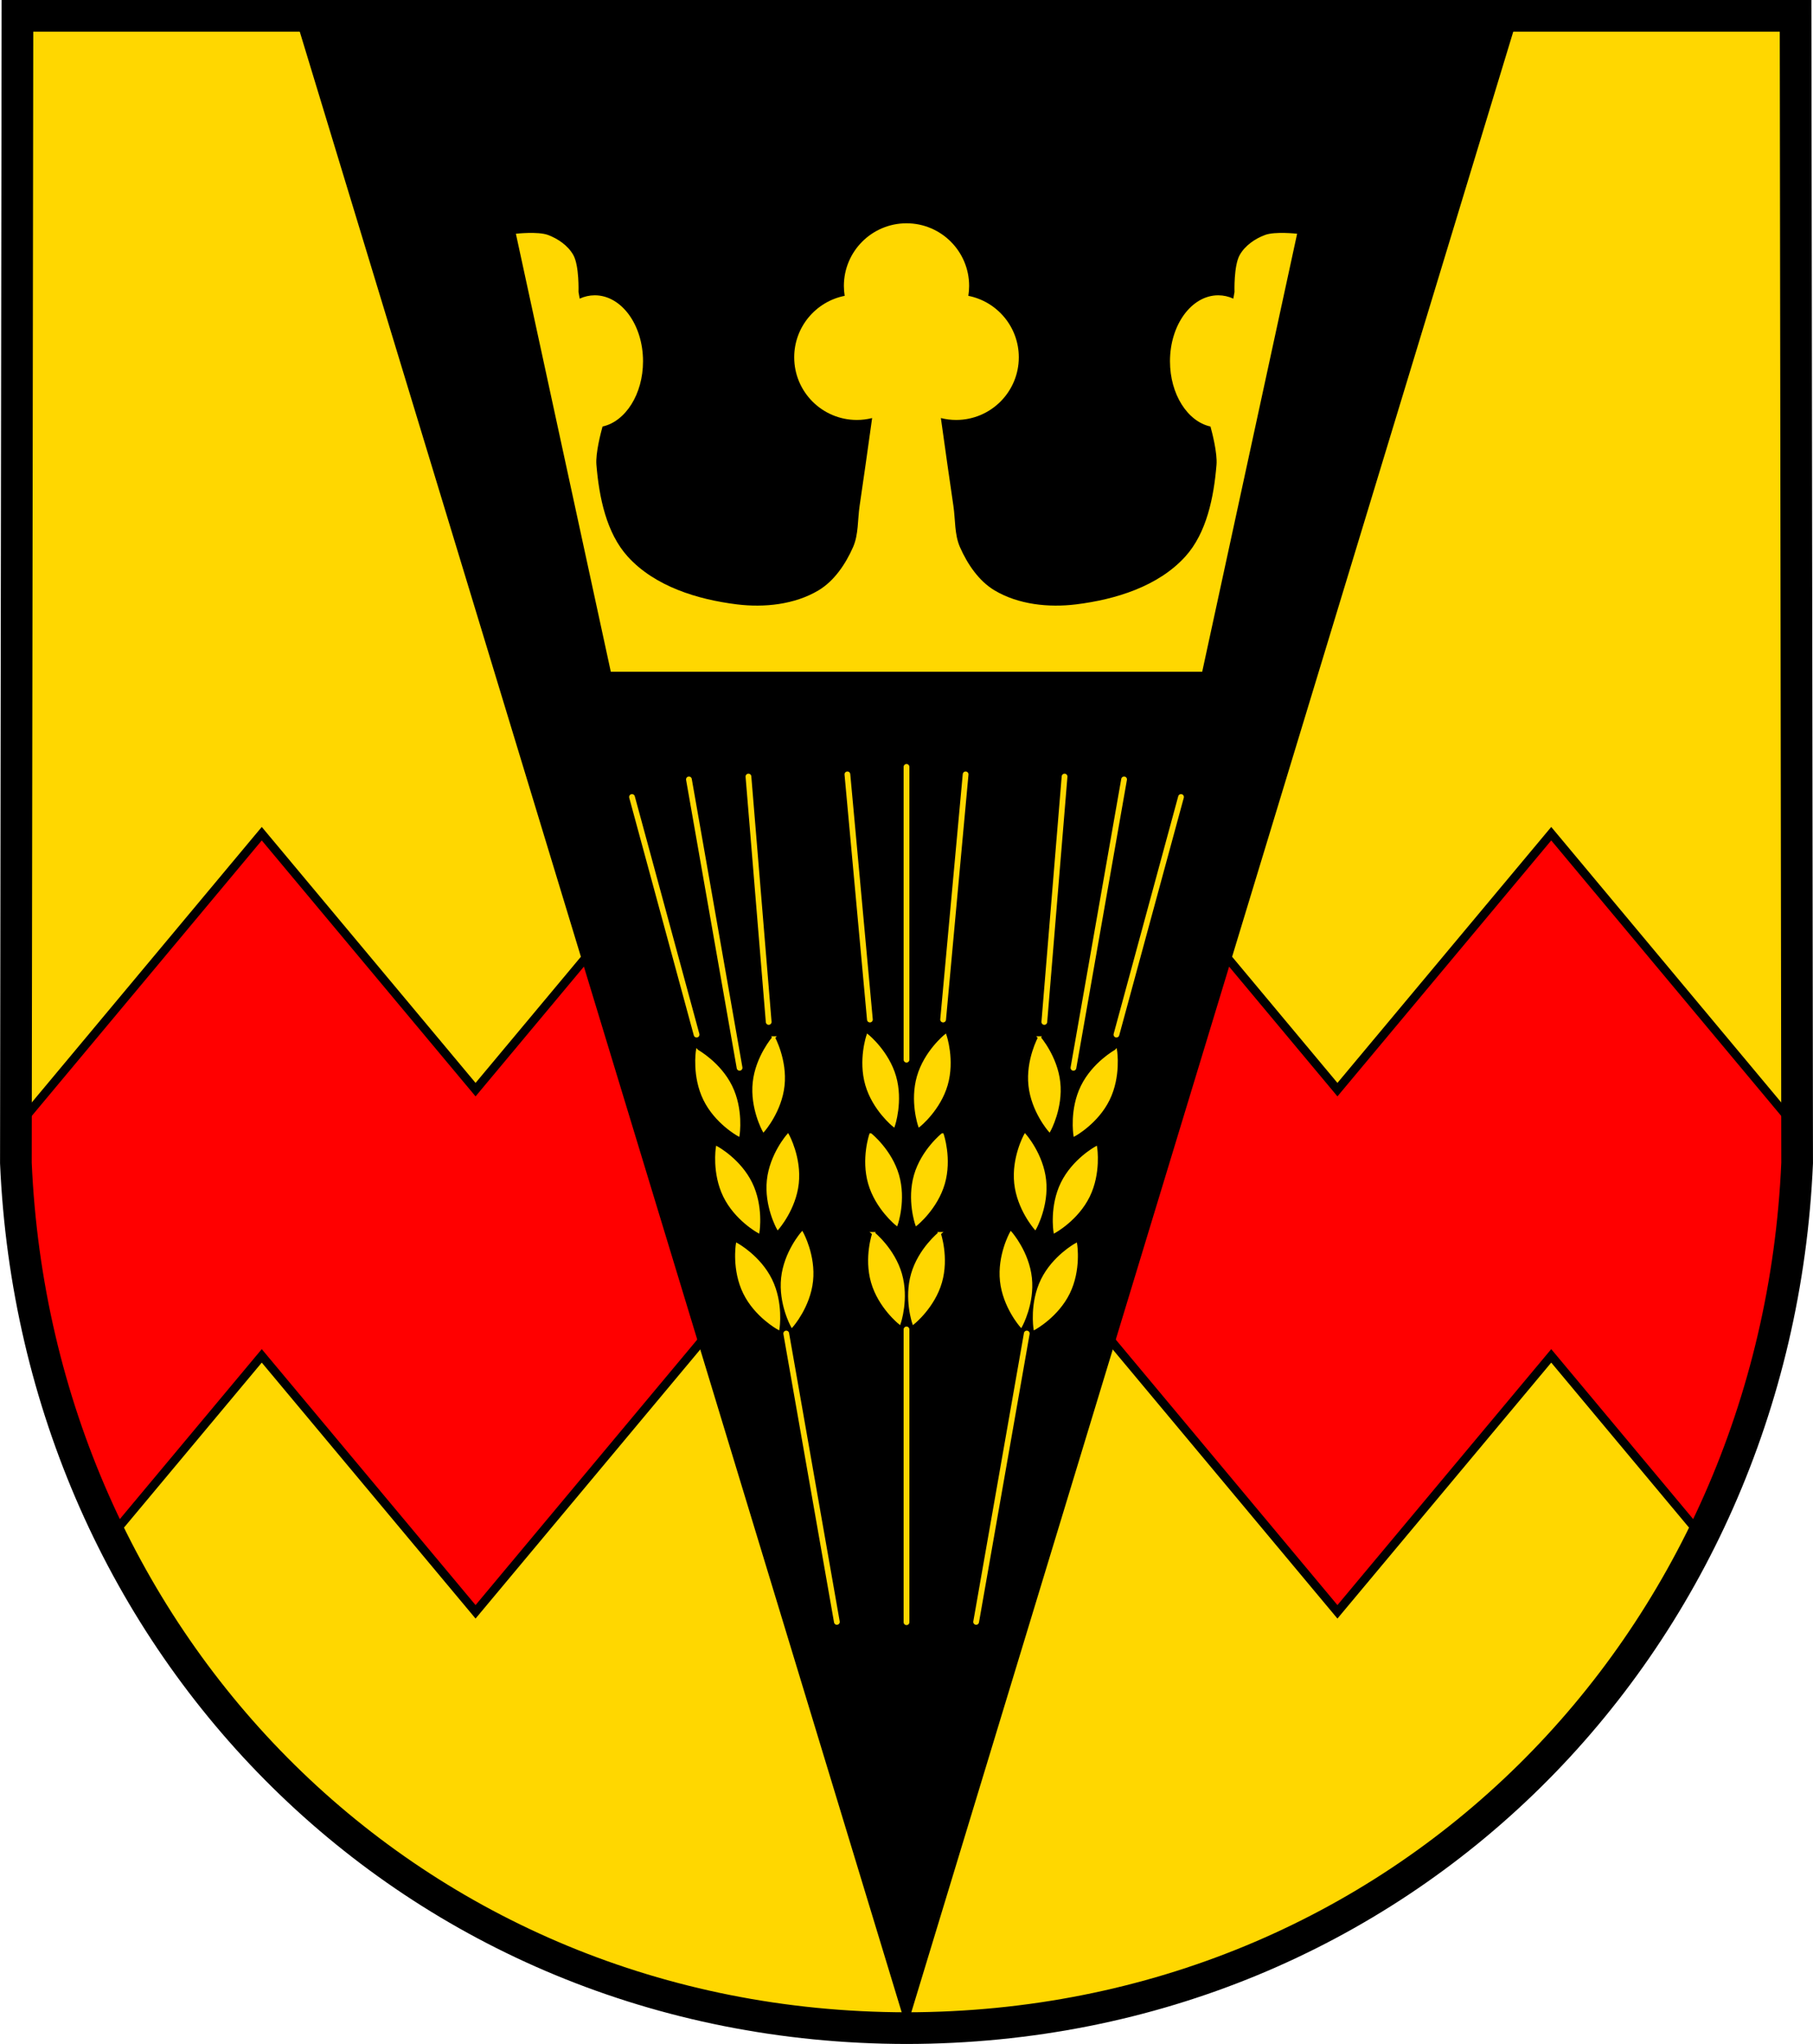
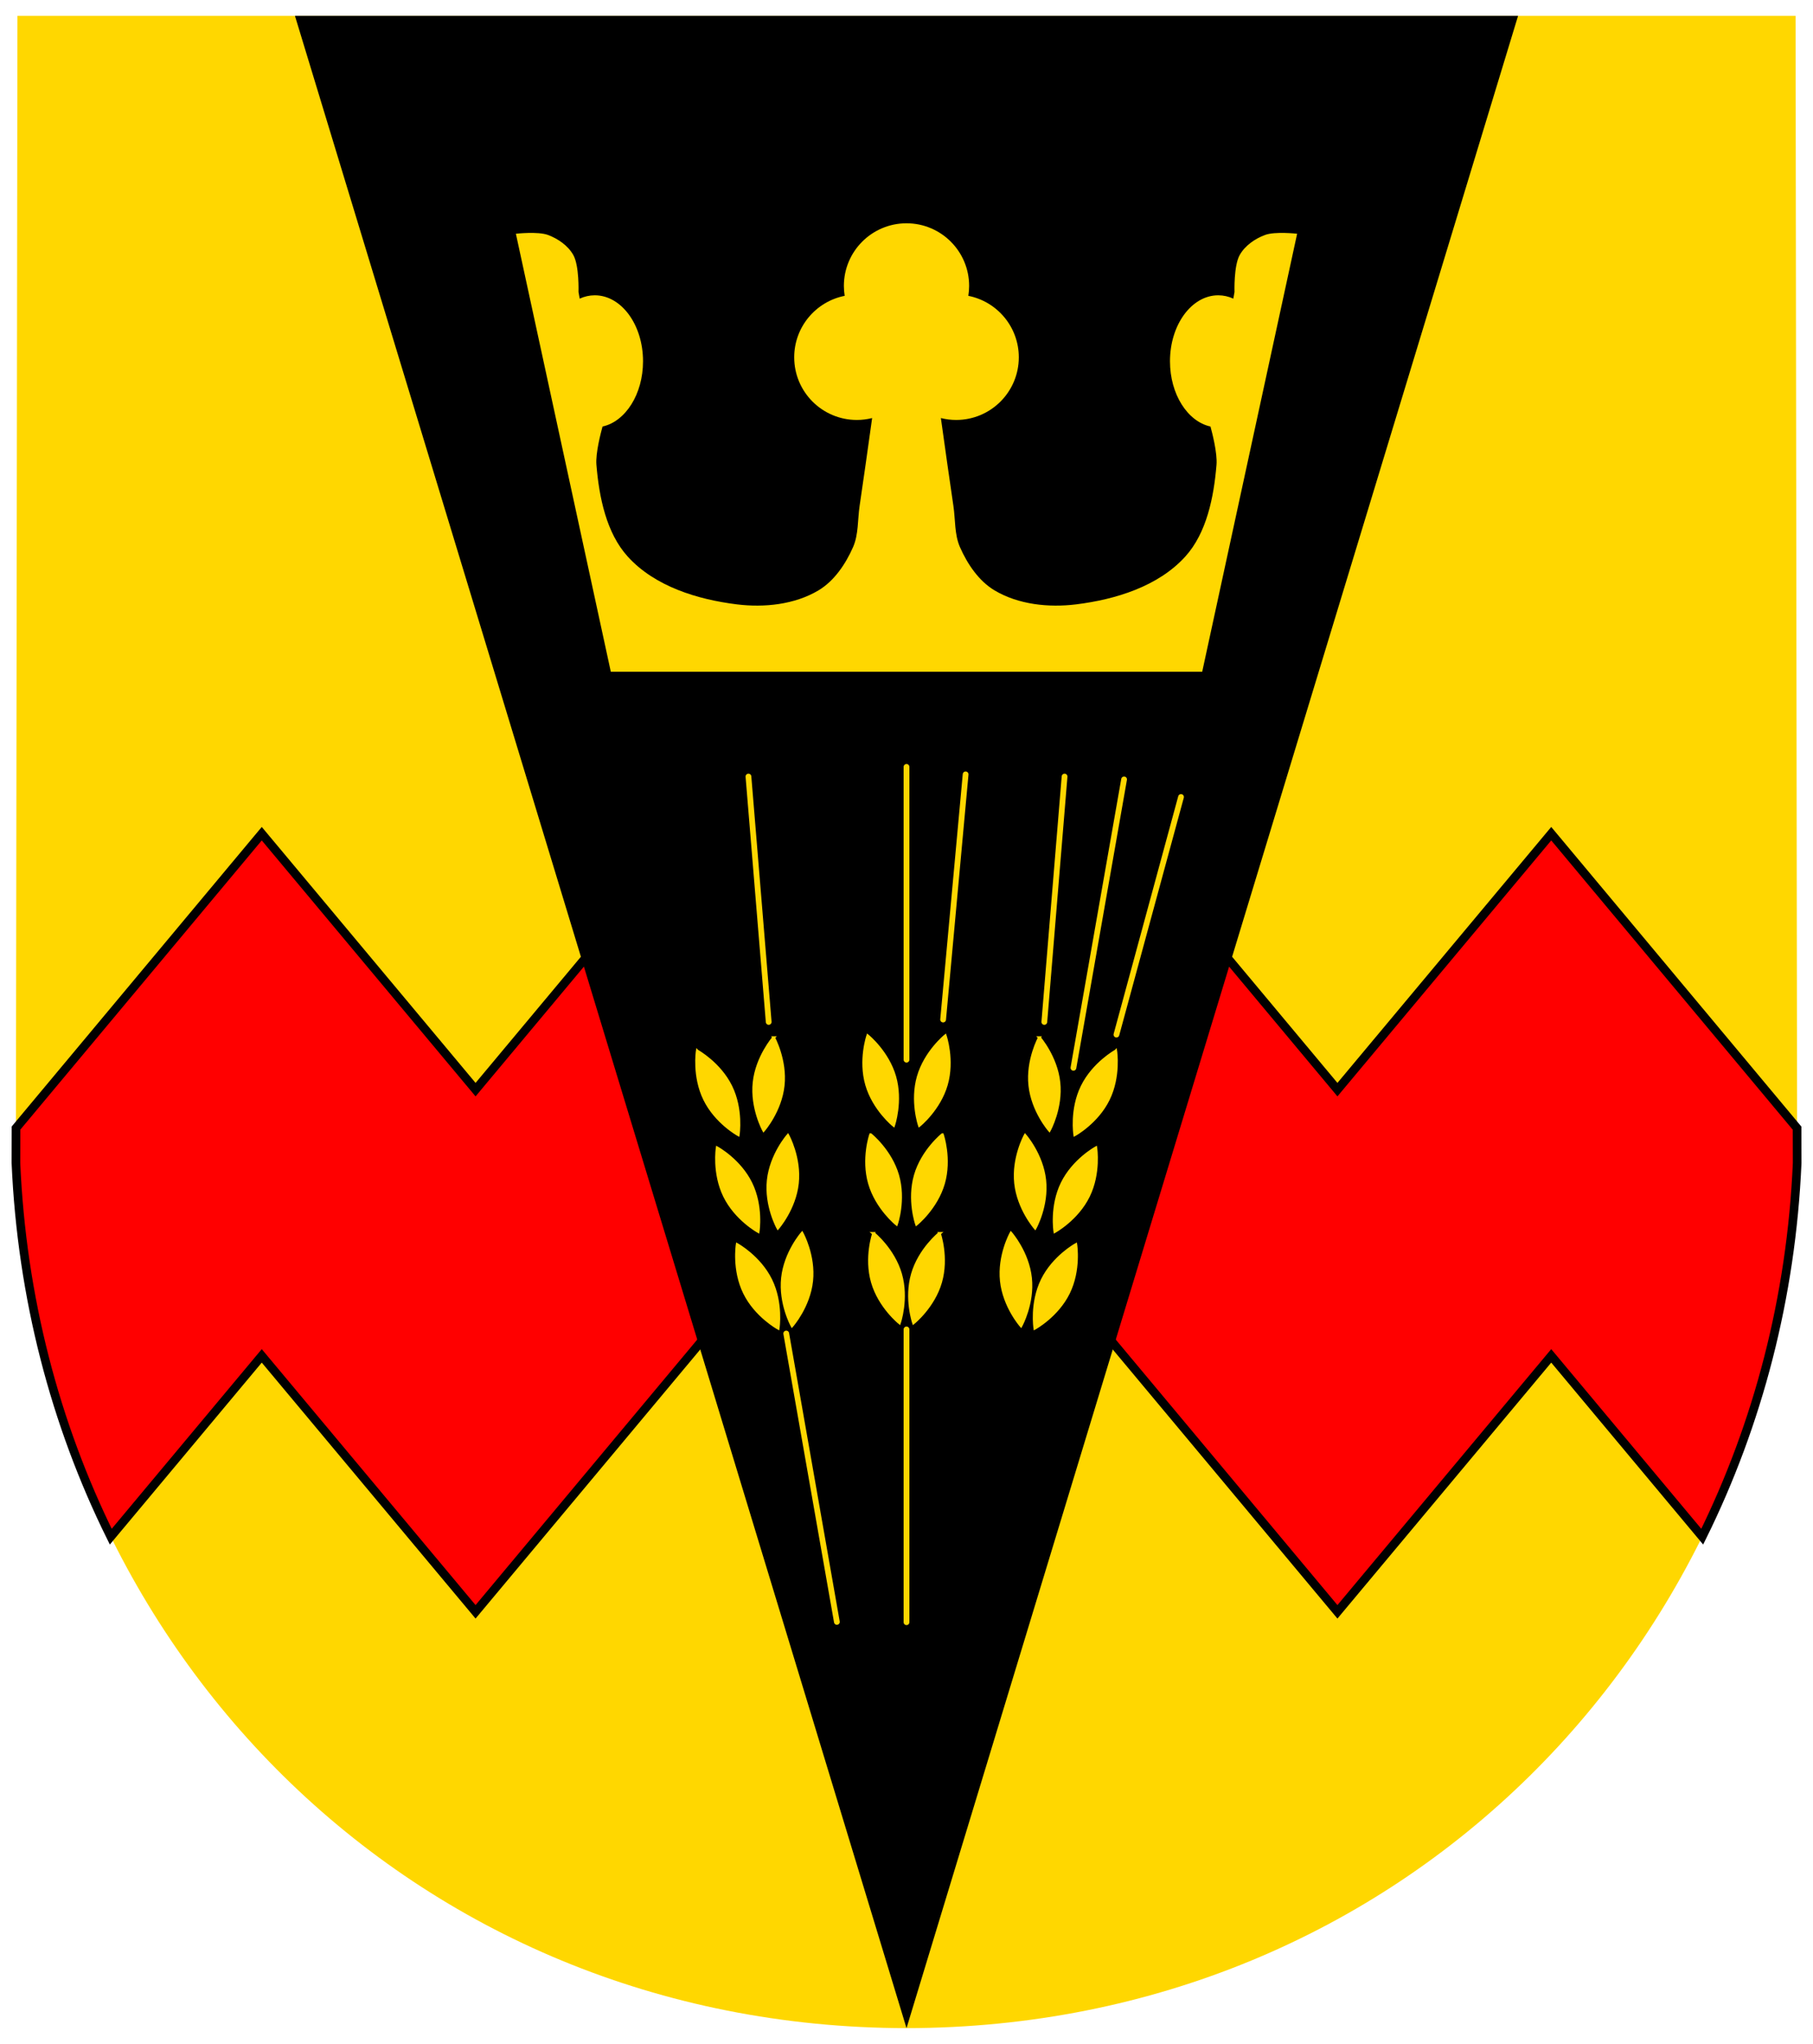
<svg xmlns="http://www.w3.org/2000/svg" xmlns:ns1="http://www.inkscape.org/namespaces/inkscape" xmlns:ns2="http://sodipodi.sourceforge.net/DTD/sodipodi-0.dtd" width="629.625" height="709.719" viewBox="0 0 629.625 709.719" id="svg10584" version="1.1" ns1:version="0.48.4 r9939" ns2:docname="DEU Eckfeld COA.svg">
  <defs id="defs10586">
    <ns1:path-effect effect="spiro" id="path-effect8515" is_visible="true" />
    <ns1:path-effect effect="spiro" id="path-effect8080" is_visible="true" />
    <ns1:path-effect effect="spiro" id="path-effect7979" is_visible="true" />
    <ns1:path-effect effect="spiro" id="path-effect7869" is_visible="true" />
    <ns1:path-effect effect="spiro" id="path-effect7443" is_visible="true" />
    <ns1:path-effect effect="spiro" id="path-effect7417" is_visible="true" />
    <ns1:path-effect effect="spiro" id="path-effect5873" is_visible="true" />
    <ns1:path-effect effect="spiro" id="path-effect5833" is_visible="true" />
    <ns1:path-effect effect="spiro" id="path-effect5828" is_visible="true" />
    <ns1:path-effect effect="spiro" id="path-effect8133" is_visible="true" />
    <ns1:path-effect effect="spiro" id="path-effect8086" is_visible="true" />
    <ns1:path-effect effect="spiro" id="path-effect5249" is_visible="true" />
    <ns1:path-effect effect="spiro" id="path-effect5173" is_visible="true" />
    <ns1:path-effect effect="spiro" id="path-effect4105" is_visible="true" />
    <ns1:path-effect effect="spiro" id="path-effect4079" is_visible="true" />
    <ns1:path-effect effect="spiro" id="path-effect3951" is_visible="true" />
    <ns1:path-effect effect="spiro" id="path-effect11960" is_visible="true" />
    <ns1:path-effect effect="spiro" id="path-effect11885" is_visible="true" />
    <ns1:path-effect effect="spiro" id="path-effect11775" is_visible="true" />
    <ns1:path-effect effect="spiro" id="path-effect11771" is_visible="true" />
    <ns1:path-effect effect="spiro" id="path-effect11767" is_visible="true" />
    <ns1:path-effect effect="spiro" id="path-effect11667" is_visible="true" />
    <ns1:path-effect effect="spiro" id="path-effect11663" is_visible="true" />
    <ns1:path-effect effect="spiro" id="path-effect11530" is_visible="true" />
    <ns1:path-effect effect="spiro" id="path-effect11504" is_visible="true" />
    <ns1:path-effect effect="spiro" id="path-effect11451" is_visible="true" />
    <ns1:path-effect effect="spiro" id="path-effect11663-0" is_visible="true" />
    <ns1:path-effect effect="spiro" id="path-effect11667-2" is_visible="true" />
    <ns1:path-effect effect="spiro" id="path-effect11767-5" is_visible="true" />
    <ns1:path-effect effect="spiro" id="path-effect11771-6" is_visible="true" />
    <ns1:path-effect effect="spiro" id="path-effect11775-1" is_visible="true" />
    <ns1:path-effect effect="spiro" id="path-effect11767-5-2" is_visible="true" />
    <ns1:path-effect effect="spiro" id="path-effect11767-9" is_visible="true" />
    <ns1:path-effect effect="spiro" id="path-effect11885-3" is_visible="true" />
    <ns1:path-effect effect="spiro" id="path-effect11960-8" is_visible="true" />
    <ns1:path-effect effect="spiro" id="path-effect3951-4" is_visible="true" />
    <ns1:path-effect effect="spiro" id="path-effect3951-8" is_visible="true" />
    <ns1:path-effect effect="spiro" id="path-effect3951-4-2" is_visible="true" />
    <ns1:path-effect effect="spiro" id="path-effect3951-7" is_visible="true" />
    <ns1:path-effect effect="spiro" id="path-effect3951-4-1" is_visible="true" />
    <ns1:path-effect effect="spiro" id="path-effect3951-8-1" is_visible="true" />
    <ns1:path-effect effect="spiro" id="path-effect3951-4-2-5" is_visible="true" />
    <ns1:path-effect effect="spiro" id="path-effect4079-1" is_visible="true" />
    <ns1:path-effect effect="spiro" id="path-effect4105-8" is_visible="true" />
    <ns1:path-effect effect="spiro" id="path-effect13606-0" is_visible="true" />
    <ns1:path-effect effect="spiro" id="path-effect13610-4" is_visible="true" />
    <ns1:path-effect effect="spiro" id="path-effect13614-8" is_visible="true" />
    <ns1:path-effect effect="spiro" id="path-effect13618-3" is_visible="true" />
    <ns1:path-effect effect="spiro" id="path-effect13622-9" is_visible="true" />
    <ns1:path-effect effect="spiro" id="path-effect13626-1" is_visible="true" />
    <ns1:path-effect effect="spiro" id="path-effect13630-0" is_visible="true" />
    <ns1:path-effect effect="spiro" id="path-effect13634-6" is_visible="true" />
    <ns1:path-effect effect="spiro" id="path-effect13638-0" is_visible="true" />
    <ns1:path-effect effect="spiro" id="path-effect13642-9" is_visible="true" />
    <ns1:path-effect effect="spiro" id="path-effect13646-4" is_visible="true" />
    <ns1:path-effect effect="spiro" id="path-effect13796-6" is_visible="true" />
    <ns1:path-effect effect="spiro" id="path-effect13800-3" is_visible="true" />
    <ns1:path-effect effect="spiro" id="path-effect13804-9" is_visible="true" />
    <ns1:path-effect effect="spiro" id="path-effect13808-6" is_visible="true" />
    <ns1:path-effect effect="spiro" id="path-effect13812-3" is_visible="true" />
    <ns1:path-effect effect="spiro" id="path-effect13816-6" is_visible="true" />
    <ns1:path-effect effect="spiro" id="path-effect13820-1" is_visible="true" />
    <ns1:path-effect effect="spiro" id="path-effect13824-8" is_visible="true" />
    <ns1:path-effect effect="spiro" id="path-effect13828-9" is_visible="true" />
    <ns1:path-effect effect="spiro" id="path-effect13832-4" is_visible="true" />
    <ns1:path-effect effect="spiro" id="path-effect13836-7" is_visible="true" />
    <ns1:path-effect effect="spiro" id="path-effect13840-4" is_visible="true" />
    <ns1:path-effect effect="spiro" id="path-effect13844-2" is_visible="true" />
    <ns1:path-effect effect="spiro" id="path-effect13848-0" is_visible="true" />
    <ns1:path-effect effect="spiro" id="path-effect13852-4" is_visible="true" />
    <ns1:path-effect effect="spiro" id="path-effect14080-0" is_visible="true" />
    <ns1:path-effect effect="spiro" id="path-effect14084-5" is_visible="true" />
    <ns1:path-effect effect="spiro" id="path-effect14088-0" is_visible="true" />
    <ns1:path-effect effect="spiro" id="path-effect14092-8" is_visible="true" />
    <ns1:path-effect effect="spiro" id="path-effect14096-9" is_visible="true" />
    <ns1:path-effect effect="spiro" id="path-effect14100-5" is_visible="true" />
    <ns1:path-effect effect="spiro" id="path-effect14104-4" is_visible="true" />
    <ns1:path-effect effect="spiro" id="path-effect14108-6" is_visible="true" />
    <ns1:path-effect effect="spiro" id="path-effect14112-2" is_visible="true" />
    <ns1:path-effect effect="spiro" id="path-effect14116-6" is_visible="true" />
    <ns1:path-effect effect="spiro" id="path-effect14120-8" is_visible="true" />
    <ns1:path-effect effect="spiro" id="path-effect14270-9" is_visible="true" />
    <ns1:path-effect effect="spiro" id="path-effect14274-6" is_visible="true" />
    <ns1:path-effect effect="spiro" id="path-effect14278-5" is_visible="true" />
    <ns1:path-effect effect="spiro" id="path-effect14282-9" is_visible="true" />
    <ns1:path-effect effect="spiro" id="path-effect14286-4" is_visible="true" />
    <ns1:path-effect effect="spiro" id="path-effect14290-3" is_visible="true" />
    <ns1:path-effect effect="spiro" id="path-effect14294-4" is_visible="true" />
    <ns1:path-effect effect="spiro" id="path-effect14298-9" is_visible="true" />
    <ns1:path-effect effect="spiro" id="path-effect14302-7" is_visible="true" />
    <ns1:path-effect effect="spiro" id="path-effect14306-6" is_visible="true" />
    <ns1:path-effect effect="spiro" id="path-effect14310-8" is_visible="true" />
    <ns1:path-effect effect="spiro" id="path-effect14314-2" is_visible="true" />
    <ns1:path-effect effect="spiro" id="path-effect14318-8" is_visible="true" />
    <ns1:path-effect effect="spiro" id="path-effect14322-8" is_visible="true" />
    <ns1:path-effect effect="spiro" id="path-effect14326-4" is_visible="true" />
    <ns1:path-effect effect="spiro" id="path-effect14515-8" is_visible="true" />
    <ns1:path-effect effect="spiro" id="path-effect14572-2" is_visible="true" />
    <ns1:path-effect effect="spiro" id="path-effect14576-4" is_visible="true" />
    <ns1:path-effect effect="spiro" id="path-effect14753-8" is_visible="true" />
    <ns1:path-effect effect="spiro" id="path-effect14757-7" is_visible="true" />
    <ns1:path-effect effect="spiro" id="path-effect14761-5" is_visible="true" />
    <ns1:path-effect effect="spiro" id="path-effect14765-0" is_visible="true" />
    <ns1:path-effect effect="spiro" id="path-effect14769-3" is_visible="true" />
    <ns1:path-effect effect="spiro" id="path-effect14773-6" is_visible="true" />
    <ns1:path-effect effect="spiro" id="path-effect14777-0" is_visible="true" />
    <ns1:path-effect effect="spiro" id="path-effect14781-2" is_visible="true" />
    <ns1:path-effect effect="spiro" id="path-effect14785-8" is_visible="true" />
    <ns1:path-effect effect="spiro" id="path-effect14789-7" is_visible="true" />
    <ns1:path-effect effect="spiro" id="path-effect14793-5" is_visible="true" />
    <ns1:path-effect effect="spiro" id="path-effect14797-7" is_visible="true" />
    <ns1:path-effect effect="spiro" id="path-effect14801-3" is_visible="true" />
    <ns1:path-effect effect="spiro" id="path-effect14805-7" is_visible="true" />
    <ns1:path-effect effect="spiro" id="path-effect14809-7" is_visible="true" />
    <ns1:path-effect effect="spiro" id="path-effect14813-8" is_visible="true" />
    <ns1:path-effect effect="spiro" id="path-effect14817-9" is_visible="true" />
    <ns1:path-effect effect="spiro" id="path-effect14821-8" is_visible="true" />
    <ns1:path-effect effect="spiro" id="path-effect14825-1" is_visible="true" />
    <ns1:path-effect effect="spiro" id="path-effect14829-0" is_visible="true" />
    <ns1:path-effect effect="spiro" id="path-effect14833-4" is_visible="true" />
    <ns1:path-effect effect="spiro" id="path-effect14837-8" is_visible="true" />
    <ns1:path-effect effect="spiro" id="path-effect14841-0" is_visible="true" />
    <ns1:path-effect effect="spiro" id="path-effect14845-0" is_visible="true" />
    <ns1:path-effect effect="spiro" id="path-effect14849-0" is_visible="true" />
    <ns1:path-effect effect="spiro" id="path-effect14853-4" is_visible="true" />
    <ns1:path-effect effect="spiro" id="path-effect14857-3" is_visible="true" />
    <ns1:path-effect effect="spiro" id="path-effect14861-3" is_visible="true" />
    <ns1:path-effect effect="spiro" id="path-effect14865-6" is_visible="true" />
    <ns1:path-effect effect="spiro" id="path-effect14869-7" is_visible="true" />
    <ns1:path-effect effect="spiro" id="path-effect5249-6" is_visible="true" />
    <ns1:path-effect effect="spiro" id="path-effect5249-8" is_visible="true" />
    <ns1:path-effect effect="spiro" id="path-effect5249-6-4" is_visible="true" />
    <ns1:path-effect effect="spiro" id="path-effect5249-7" is_visible="true" />
    <ns1:path-effect effect="spiro" id="path-effect5249-6-8" is_visible="true" />
    <ns1:path-effect effect="spiro" id="path-effect5249-8-8" is_visible="true" />
    <ns1:path-effect effect="spiro" id="path-effect5249-6-4-2" is_visible="true" />
    <ns1:path-effect effect="spiro" id="path-effect5249-0" is_visible="true" />
    <ns1:path-effect effect="spiro" id="path-effect5249-6-7" is_visible="true" />
    <ns1:path-effect effect="spiro" id="path-effect5249-8-6" is_visible="true" />
    <ns1:path-effect effect="spiro" id="path-effect5249-6-4-3" is_visible="true" />
    <ns1:path-effect effect="spiro" id="path-effect5249-3" is_visible="true" />
    <ns1:path-effect effect="spiro" id="path-effect5249-6-72" is_visible="true" />
    <ns1:path-effect effect="spiro" id="path-effect5249-8-60" is_visible="true" />
    <ns1:path-effect effect="spiro" id="path-effect5249-6-4-1" is_visible="true" />
    <ns1:path-effect effect="spiro" id="path-effect5249-01" is_visible="true" />
    <ns1:path-effect effect="spiro" id="path-effect5249-6-46" is_visible="true" />
    <ns1:path-effect effect="spiro" id="path-effect5249-8-0" is_visible="true" />
    <ns1:path-effect effect="spiro" id="path-effect5249-6-4-7" is_visible="true" />
    <ns1:path-effect effect="spiro" id="path-effect5249-7-1" is_visible="true" />
    <ns1:path-effect effect="spiro" id="path-effect5249-8-8-7" is_visible="true" />
    <ns1:path-effect effect="spiro" id="path-effect5249-6-4-2-7" is_visible="true" />
    <ns1:path-effect effect="spiro" id="path-effect5249-6-8-7" is_visible="true" />
    <ns1:path-effect effect="spiro" id="path-effect5249-0-7" is_visible="true" />
    <ns1:path-effect effect="spiro" id="path-effect5249-6-7-3" is_visible="true" />
    <ns1:path-effect effect="spiro" id="path-effect5249-8-6-3" is_visible="true" />
    <ns1:path-effect effect="spiro" id="path-effect5249-6-4-3-5" is_visible="true" />
    <ns1:path-effect effect="spiro" id="path-effect5249-3-9" is_visible="true" />
    <ns1:path-effect effect="spiro" id="path-effect5249-6-72-9" is_visible="true" />
    <ns1:path-effect effect="spiro" id="path-effect5249-8-60-8" is_visible="true" />
    <ns1:path-effect effect="spiro" id="path-effect5249-6-4-1-1" is_visible="true" />
    <ns1:path-effect effect="spiro" id="path-effect13606-0-6" is_visible="true" />
    <ns1:path-effect effect="spiro" id="path-effect13610-4-4" is_visible="true" />
    <ns1:path-effect effect="spiro" id="path-effect13614-8-0" is_visible="true" />
    <ns1:path-effect effect="spiro" id="path-effect13618-3-6" is_visible="true" />
    <ns1:path-effect effect="spiro" id="path-effect13622-9-1" is_visible="true" />
    <ns1:path-effect effect="spiro" id="path-effect13626-1-8" is_visible="true" />
    <ns1:path-effect effect="spiro" id="path-effect13630-0-9" is_visible="true" />
    <ns1:path-effect effect="spiro" id="path-effect13634-6-8" is_visible="true" />
    <ns1:path-effect effect="spiro" id="path-effect13638-0-4" is_visible="true" />
    <ns1:path-effect effect="spiro" id="path-effect13642-9-1" is_visible="true" />
    <ns1:path-effect effect="spiro" id="path-effect13646-4-4" is_visible="true" />
    <ns1:path-effect effect="spiro" id="path-effect13796-6-3" is_visible="true" />
    <ns1:path-effect effect="spiro" id="path-effect13800-3-9" is_visible="true" />
    <ns1:path-effect effect="spiro" id="path-effect13804-9-8" is_visible="true" />
    <ns1:path-effect effect="spiro" id="path-effect13808-6-8" is_visible="true" />
    <ns1:path-effect effect="spiro" id="path-effect13812-3-0" is_visible="true" />
    <ns1:path-effect effect="spiro" id="path-effect13816-6-8" is_visible="true" />
    <ns1:path-effect effect="spiro" id="path-effect13820-1-7" is_visible="true" />
    <ns1:path-effect effect="spiro" id="path-effect13824-8-7" is_visible="true" />
    <ns1:path-effect effect="spiro" id="path-effect13828-9-8" is_visible="true" />
    <ns1:path-effect effect="spiro" id="path-effect13832-4-3" is_visible="true" />
    <ns1:path-effect effect="spiro" id="path-effect13836-7-8" is_visible="true" />
    <ns1:path-effect effect="spiro" id="path-effect13840-4-3" is_visible="true" />
    <ns1:path-effect effect="spiro" id="path-effect13844-2-7" is_visible="true" />
    <ns1:path-effect effect="spiro" id="path-effect13848-0-1" is_visible="true" />
    <ns1:path-effect effect="spiro" id="path-effect13852-4-0" is_visible="true" />
    <ns1:path-effect effect="spiro" id="path-effect14080-0-7" is_visible="true" />
    <ns1:path-effect effect="spiro" id="path-effect14084-5-3" is_visible="true" />
    <ns1:path-effect effect="spiro" id="path-effect14088-0-4" is_visible="true" />
    <ns1:path-effect effect="spiro" id="path-effect14092-8-9" is_visible="true" />
    <ns1:path-effect effect="spiro" id="path-effect14096-9-6" is_visible="true" />
    <ns1:path-effect effect="spiro" id="path-effect14100-5-5" is_visible="true" />
    <ns1:path-effect effect="spiro" id="path-effect14104-4-1" is_visible="true" />
    <ns1:path-effect effect="spiro" id="path-effect14108-6-0" is_visible="true" />
    <ns1:path-effect effect="spiro" id="path-effect14112-2-9" is_visible="true" />
    <ns1:path-effect effect="spiro" id="path-effect14116-6-9" is_visible="true" />
    <ns1:path-effect effect="spiro" id="path-effect14120-8-6" is_visible="true" />
    <ns1:path-effect effect="spiro" id="path-effect14270-9-8" is_visible="true" />
    <ns1:path-effect effect="spiro" id="path-effect14274-6-3" is_visible="true" />
    <ns1:path-effect effect="spiro" id="path-effect14278-5-4" is_visible="true" />
    <ns1:path-effect effect="spiro" id="path-effect14282-9-8" is_visible="true" />
    <ns1:path-effect effect="spiro" id="path-effect14286-4-4" is_visible="true" />
    <ns1:path-effect effect="spiro" id="path-effect14290-3-9" is_visible="true" />
    <ns1:path-effect effect="spiro" id="path-effect14294-4-9" is_visible="true" />
    <ns1:path-effect effect="spiro" id="path-effect14298-9-2" is_visible="true" />
    <ns1:path-effect effect="spiro" id="path-effect14302-7-5" is_visible="true" />
    <ns1:path-effect effect="spiro" id="path-effect14306-6-5" is_visible="true" />
    <ns1:path-effect effect="spiro" id="path-effect14310-8-3" is_visible="true" />
    <ns1:path-effect effect="spiro" id="path-effect14314-2-3" is_visible="true" />
    <ns1:path-effect effect="spiro" id="path-effect14318-8-3" is_visible="true" />
    <ns1:path-effect effect="spiro" id="path-effect14322-8-7" is_visible="true" />
    <ns1:path-effect effect="spiro" id="path-effect14326-4-4" is_visible="true" />
    <ns1:path-effect effect="spiro" id="path-effect14515-8-3" is_visible="true" />
    <ns1:path-effect effect="spiro" id="path-effect14572-2-8" is_visible="true" />
    <ns1:path-effect effect="spiro" id="path-effect14576-4-0" is_visible="true" />
    <ns1:path-effect effect="spiro" id="path-effect14753-8-8" is_visible="true" />
    <ns1:path-effect effect="spiro" id="path-effect14757-7-8" is_visible="true" />
    <ns1:path-effect effect="spiro" id="path-effect14761-5-0" is_visible="true" />
    <ns1:path-effect effect="spiro" id="path-effect14765-0-6" is_visible="true" />
    <ns1:path-effect effect="spiro" id="path-effect14769-3-8" is_visible="true" />
    <ns1:path-effect effect="spiro" id="path-effect14773-6-1" is_visible="true" />
    <ns1:path-effect effect="spiro" id="path-effect14777-0-9" is_visible="true" />
    <ns1:path-effect effect="spiro" id="path-effect14781-2-8" is_visible="true" />
    <ns1:path-effect effect="spiro" id="path-effect14785-8-9" is_visible="true" />
    <ns1:path-effect effect="spiro" id="path-effect14789-7-7" is_visible="true" />
    <ns1:path-effect effect="spiro" id="path-effect14793-5-2" is_visible="true" />
    <ns1:path-effect effect="spiro" id="path-effect14797-7-2" is_visible="true" />
    <ns1:path-effect effect="spiro" id="path-effect14801-3-8" is_visible="true" />
    <ns1:path-effect effect="spiro" id="path-effect14805-7-2" is_visible="true" />
    <ns1:path-effect effect="spiro" id="path-effect14809-7-8" is_visible="true" />
    <ns1:path-effect effect="spiro" id="path-effect14813-8-9" is_visible="true" />
    <ns1:path-effect effect="spiro" id="path-effect14817-9-0" is_visible="true" />
    <ns1:path-effect effect="spiro" id="path-effect14821-8-7" is_visible="true" />
    <ns1:path-effect effect="spiro" id="path-effect14825-1-8" is_visible="true" />
    <ns1:path-effect effect="spiro" id="path-effect14829-0-1" is_visible="true" />
    <ns1:path-effect effect="spiro" id="path-effect14833-4-5" is_visible="true" />
    <ns1:path-effect effect="spiro" id="path-effect14837-8-8" is_visible="true" />
    <ns1:path-effect effect="spiro" id="path-effect14841-0-6" is_visible="true" />
    <ns1:path-effect effect="spiro" id="path-effect14845-0-1" is_visible="true" />
    <ns1:path-effect effect="spiro" id="path-effect14849-0-2" is_visible="true" />
    <ns1:path-effect effect="spiro" id="path-effect14853-4-4" is_visible="true" />
    <ns1:path-effect effect="spiro" id="path-effect14857-3-2" is_visible="true" />
    <ns1:path-effect effect="spiro" id="path-effect14861-3-5" is_visible="true" />
    <ns1:path-effect effect="spiro" id="path-effect14865-6-8" is_visible="true" />
    <ns1:path-effect effect="spiro" id="path-effect14869-7-6" is_visible="true" />
    <ns1:path-effect effect="spiro" id="path-effect13606-0-6-2" is_visible="true" />
    <ns1:path-effect effect="spiro" id="path-effect13610-4-4-6" is_visible="true" />
    <ns1:path-effect effect="spiro" id="path-effect13614-8-0-5" is_visible="true" />
    <ns1:path-effect effect="spiro" id="path-effect13618-3-6-3" is_visible="true" />
    <ns1:path-effect effect="spiro" id="path-effect13622-9-1-9" is_visible="true" />
    <ns1:path-effect effect="spiro" id="path-effect13626-1-8-2" is_visible="true" />
    <ns1:path-effect effect="spiro" id="path-effect13630-0-9-4" is_visible="true" />
    <ns1:path-effect effect="spiro" id="path-effect13634-6-8-6" is_visible="true" />
    <ns1:path-effect effect="spiro" id="path-effect13638-0-4-1" is_visible="true" />
    <ns1:path-effect effect="spiro" id="path-effect13642-9-1-8" is_visible="true" />
    <ns1:path-effect effect="spiro" id="path-effect13646-4-4-2" is_visible="true" />
    <ns1:path-effect effect="spiro" id="path-effect13796-6-3-1" is_visible="true" />
    <ns1:path-effect effect="spiro" id="path-effect13800-3-9-1" is_visible="true" />
    <ns1:path-effect effect="spiro" id="path-effect13804-9-8-9" is_visible="true" />
    <ns1:path-effect effect="spiro" id="path-effect13808-6-8-7" is_visible="true" />
    <ns1:path-effect effect="spiro" id="path-effect13812-3-0-6" is_visible="true" />
    <ns1:path-effect effect="spiro" id="path-effect13816-6-8-2" is_visible="true" />
    <ns1:path-effect effect="spiro" id="path-effect13820-1-7-9" is_visible="true" />
    <ns1:path-effect effect="spiro" id="path-effect13824-8-7-5" is_visible="true" />
    <ns1:path-effect effect="spiro" id="path-effect13828-9-8-2" is_visible="true" />
    <ns1:path-effect effect="spiro" id="path-effect13832-4-3-0" is_visible="true" />
    <ns1:path-effect effect="spiro" id="path-effect13836-7-8-0" is_visible="true" />
    <ns1:path-effect effect="spiro" id="path-effect13840-4-3-3" is_visible="true" />
    <ns1:path-effect effect="spiro" id="path-effect13844-2-7-9" is_visible="true" />
    <ns1:path-effect effect="spiro" id="path-effect13848-0-1-1" is_visible="true" />
    <ns1:path-effect effect="spiro" id="path-effect13852-4-0-8" is_visible="true" />
    <ns1:path-effect effect="spiro" id="path-effect14080-0-7-1" is_visible="true" />
    <ns1:path-effect effect="spiro" id="path-effect14084-5-3-9" is_visible="true" />
    <ns1:path-effect effect="spiro" id="path-effect14088-0-4-5" is_visible="true" />
    <ns1:path-effect effect="spiro" id="path-effect14092-8-9-3" is_visible="true" />
    <ns1:path-effect effect="spiro" id="path-effect14096-9-6-2" is_visible="true" />
    <ns1:path-effect effect="spiro" id="path-effect14100-5-5-5" is_visible="true" />
    <ns1:path-effect effect="spiro" id="path-effect14104-4-1-2" is_visible="true" />
    <ns1:path-effect effect="spiro" id="path-effect14108-6-0-5" is_visible="true" />
    <ns1:path-effect effect="spiro" id="path-effect14112-2-9-8" is_visible="true" />
    <ns1:path-effect effect="spiro" id="path-effect14116-6-9-6" is_visible="true" />
    <ns1:path-effect effect="spiro" id="path-effect14120-8-6-7" is_visible="true" />
    <ns1:path-effect effect="spiro" id="path-effect14270-9-8-7" is_visible="true" />
    <ns1:path-effect effect="spiro" id="path-effect14274-6-3-2" is_visible="true" />
    <ns1:path-effect effect="spiro" id="path-effect14278-5-4-2" is_visible="true" />
    <ns1:path-effect effect="spiro" id="path-effect14282-9-8-9" is_visible="true" />
    <ns1:path-effect effect="spiro" id="path-effect14286-4-4-4" is_visible="true" />
    <ns1:path-effect effect="spiro" id="path-effect14290-3-9-1" is_visible="true" />
    <ns1:path-effect effect="spiro" id="path-effect14294-4-9-9" is_visible="true" />
    <ns1:path-effect effect="spiro" id="path-effect14298-9-2-6" is_visible="true" />
    <ns1:path-effect effect="spiro" id="path-effect14302-7-5-9" is_visible="true" />
    <ns1:path-effect effect="spiro" id="path-effect14306-6-5-8" is_visible="true" />
    <ns1:path-effect effect="spiro" id="path-effect14310-8-3-2" is_visible="true" />
    <ns1:path-effect effect="spiro" id="path-effect14314-2-3-5" is_visible="true" />
    <ns1:path-effect effect="spiro" id="path-effect14318-8-3-5" is_visible="true" />
    <ns1:path-effect effect="spiro" id="path-effect14322-8-7-4" is_visible="true" />
    <ns1:path-effect effect="spiro" id="path-effect14326-4-4-9" is_visible="true" />
    <ns1:path-effect effect="spiro" id="path-effect14515-8-3-1" is_visible="true" />
    <ns1:path-effect effect="spiro" id="path-effect14572-2-8-2" is_visible="true" />
    <ns1:path-effect effect="spiro" id="path-effect14576-4-0-5" is_visible="true" />
    <ns1:path-effect effect="spiro" id="path-effect14753-8-8-0" is_visible="true" />
    <ns1:path-effect effect="spiro" id="path-effect14757-7-8-8" is_visible="true" />
    <ns1:path-effect effect="spiro" id="path-effect14761-5-0-3" is_visible="true" />
    <ns1:path-effect effect="spiro" id="path-effect14765-0-6-9" is_visible="true" />
    <ns1:path-effect effect="spiro" id="path-effect14769-3-8-3" is_visible="true" />
    <ns1:path-effect effect="spiro" id="path-effect14773-6-1-9" is_visible="true" />
    <ns1:path-effect effect="spiro" id="path-effect14777-0-9-6" is_visible="true" />
    <ns1:path-effect effect="spiro" id="path-effect14781-2-8-7" is_visible="true" />
    <ns1:path-effect effect="spiro" id="path-effect14785-8-9-9" is_visible="true" />
    <ns1:path-effect effect="spiro" id="path-effect14789-7-7-9" is_visible="true" />
    <ns1:path-effect effect="spiro" id="path-effect14793-5-2-7" is_visible="true" />
    <ns1:path-effect effect="spiro" id="path-effect14797-7-2-6" is_visible="true" />
    <ns1:path-effect effect="spiro" id="path-effect14801-3-8-9" is_visible="true" />
    <ns1:path-effect effect="spiro" id="path-effect14805-7-2-3" is_visible="true" />
    <ns1:path-effect effect="spiro" id="path-effect14809-7-8-5" is_visible="true" />
    <ns1:path-effect effect="spiro" id="path-effect14813-8-9-7" is_visible="true" />
    <ns1:path-effect effect="spiro" id="path-effect14817-9-0-6" is_visible="true" />
    <ns1:path-effect effect="spiro" id="path-effect14821-8-7-6" is_visible="true" />
    <ns1:path-effect effect="spiro" id="path-effect14825-1-8-5" is_visible="true" />
    <ns1:path-effect effect="spiro" id="path-effect14829-0-1-8" is_visible="true" />
    <ns1:path-effect effect="spiro" id="path-effect14833-4-5-2" is_visible="true" />
    <ns1:path-effect effect="spiro" id="path-effect14837-8-8-5" is_visible="true" />
    <ns1:path-effect effect="spiro" id="path-effect14841-0-6-4" is_visible="true" />
    <ns1:path-effect effect="spiro" id="path-effect14845-0-1-4" is_visible="true" />
    <ns1:path-effect effect="spiro" id="path-effect14849-0-2-1" is_visible="true" />
    <ns1:path-effect effect="spiro" id="path-effect14853-4-4-6" is_visible="true" />
    <ns1:path-effect effect="spiro" id="path-effect14857-3-2-1" is_visible="true" />
    <ns1:path-effect effect="spiro" id="path-effect14861-3-5-6" is_visible="true" />
    <ns1:path-effect effect="spiro" id="path-effect14865-6-8-3" is_visible="true" />
    <ns1:path-effect effect="spiro" id="path-effect14869-7-6-3" is_visible="true" />
    <ns1:path-effect effect="spiro" id="path-effect14108-6-3" is_visible="true" />
    <ns1:path-effect effect="spiro" id="path-effect13796-6-1" is_visible="true" />
    <ns1:path-effect effect="spiro" id="path-effect13606-0-68" is_visible="true" />
    <ns1:path-effect effect="spiro" id="path-effect13610-4-3" is_visible="true" />
    <ns1:path-effect effect="spiro" id="path-effect13614-8-1" is_visible="true" />
    <ns1:path-effect effect="spiro" id="path-effect13618-3-4" is_visible="true" />
    <ns1:path-effect effect="spiro" id="path-effect13622-9-8" is_visible="true" />
    <ns1:path-effect effect="spiro" id="path-effect13626-1-4" is_visible="true" />
    <ns1:path-effect effect="spiro" id="path-effect13630-0-92" is_visible="true" />
    <ns1:path-effect effect="spiro" id="path-effect13634-6-0" is_visible="true" />
    <ns1:path-effect effect="spiro" id="path-effect13638-0-7" is_visible="true" />
    <ns1:path-effect effect="spiro" id="path-effect13642-9-0" is_visible="true" />
    <ns1:path-effect effect="spiro" id="path-effect13646-4-6" is_visible="true" />
    <ns1:path-effect effect="spiro" id="path-effect13796-6-0" is_visible="true" />
    <ns1:path-effect effect="spiro" id="path-effect13800-3-7" is_visible="true" />
    <ns1:path-effect effect="spiro" id="path-effect13804-9-0" is_visible="true" />
    <ns1:path-effect effect="spiro" id="path-effect13808-6-5" is_visible="true" />
    <ns1:path-effect effect="spiro" id="path-effect13812-3-6" is_visible="true" />
    <ns1:path-effect effect="spiro" id="path-effect13816-6-7" is_visible="true" />
    <ns1:path-effect effect="spiro" id="path-effect13820-1-3" is_visible="true" />
    <ns1:path-effect effect="spiro" id="path-effect13824-8-8" is_visible="true" />
    <ns1:path-effect effect="spiro" id="path-effect13828-9-4" is_visible="true" />
    <ns1:path-effect effect="spiro" id="path-effect13832-4-9" is_visible="true" />
    <ns1:path-effect effect="spiro" id="path-effect13836-7-2" is_visible="true" />
    <ns1:path-effect effect="spiro" id="path-effect13840-4-6" is_visible="true" />
    <ns1:path-effect effect="spiro" id="path-effect13844-2-5" is_visible="true" />
    <ns1:path-effect effect="spiro" id="path-effect13848-0-7" is_visible="true" />
    <ns1:path-effect effect="spiro" id="path-effect13852-4-7" is_visible="true" />
    <ns1:path-effect effect="spiro" id="path-effect14080-0-4" is_visible="true" />
    <ns1:path-effect effect="spiro" id="path-effect14084-5-5" is_visible="true" />
    <ns1:path-effect effect="spiro" id="path-effect14088-0-7" is_visible="true" />
    <ns1:path-effect effect="spiro" id="path-effect14092-8-98" is_visible="true" />
    <ns1:path-effect effect="spiro" id="path-effect14096-9-3" is_visible="true" />
    <ns1:path-effect effect="spiro" id="path-effect14100-5-0" is_visible="true" />
    <ns1:path-effect effect="spiro" id="path-effect14104-4-2" is_visible="true" />
    <ns1:path-effect effect="spiro" id="path-effect14108-6-2" is_visible="true" />
    <ns1:path-effect effect="spiro" id="path-effect14112-2-3" is_visible="true" />
    <ns1:path-effect effect="spiro" id="path-effect14116-6-6" is_visible="true" />
    <ns1:path-effect effect="spiro" id="path-effect14120-8-7" is_visible="true" />
    <ns1:path-effect effect="spiro" id="path-effect14270-9-1" is_visible="true" />
    <ns1:path-effect effect="spiro" id="path-effect14274-6-5" is_visible="true" />
    <ns1:path-effect effect="spiro" id="path-effect14278-5-5" is_visible="true" />
    <ns1:path-effect effect="spiro" id="path-effect14282-9-4" is_visible="true" />
    <ns1:path-effect effect="spiro" id="path-effect14286-4-0" is_visible="true" />
    <ns1:path-effect effect="spiro" id="path-effect14290-3-2" is_visible="true" />
    <ns1:path-effect effect="spiro" id="path-effect14294-4-6" is_visible="true" />
    <ns1:path-effect effect="spiro" id="path-effect14298-9-0" is_visible="true" />
    <ns1:path-effect effect="spiro" id="path-effect14302-7-6" is_visible="true" />
    <ns1:path-effect effect="spiro" id="path-effect14306-6-1" is_visible="true" />
    <ns1:path-effect effect="spiro" id="path-effect14310-8-1" is_visible="true" />
    <ns1:path-effect effect="spiro" id="path-effect14314-2-1" is_visible="true" />
    <ns1:path-effect effect="spiro" id="path-effect14318-8-7" is_visible="true" />
    <ns1:path-effect effect="spiro" id="path-effect14322-8-3" is_visible="true" />
    <ns1:path-effect effect="spiro" id="path-effect14326-4-0" is_visible="true" />
    <ns1:path-effect effect="spiro" id="path-effect14515-8-0" is_visible="true" />
    <ns1:path-effect effect="spiro" id="path-effect14572-2-4" is_visible="true" />
    <ns1:path-effect effect="spiro" id="path-effect14576-4-8" is_visible="true" />
    <ns1:path-effect effect="spiro" id="path-effect14753-8-3" is_visible="true" />
    <ns1:path-effect effect="spiro" id="path-effect14757-7-0" is_visible="true" />
    <ns1:path-effect effect="spiro" id="path-effect14761-5-1" is_visible="true" />
    <ns1:path-effect effect="spiro" id="path-effect14765-0-2" is_visible="true" />
    <ns1:path-effect effect="spiro" id="path-effect14769-3-9" is_visible="true" />
    <ns1:path-effect effect="spiro" id="path-effect14773-6-0" is_visible="true" />
    <ns1:path-effect effect="spiro" id="path-effect14777-0-3" is_visible="true" />
    <ns1:path-effect effect="spiro" id="path-effect14781-2-88" is_visible="true" />
    <ns1:path-effect effect="spiro" id="path-effect14785-8-5" is_visible="true" />
    <ns1:path-effect effect="spiro" id="path-effect14789-7-77" is_visible="true" />
    <ns1:path-effect effect="spiro" id="path-effect14793-5-0" is_visible="true" />
    <ns1:path-effect effect="spiro" id="path-effect14797-7-8" is_visible="true" />
    <ns1:path-effect effect="spiro" id="path-effect14801-3-9" is_visible="true" />
    <ns1:path-effect effect="spiro" id="path-effect14805-7-3" is_visible="true" />
    <ns1:path-effect effect="spiro" id="path-effect14809-7-0" is_visible="true" />
    <ns1:path-effect effect="spiro" id="path-effect14813-8-7" is_visible="true" />
    <ns1:path-effect effect="spiro" id="path-effect14817-9-4" is_visible="true" />
    <ns1:path-effect effect="spiro" id="path-effect14821-8-78" is_visible="true" />
    <ns1:path-effect effect="spiro" id="path-effect14825-1-3" is_visible="true" />
    <ns1:path-effect effect="spiro" id="path-effect14829-0-7" is_visible="true" />
    <ns1:path-effect effect="spiro" id="path-effect14833-4-1" is_visible="true" />
    <ns1:path-effect effect="spiro" id="path-effect14837-8-0" is_visible="true" />
    <ns1:path-effect effect="spiro" id="path-effect14841-0-0" is_visible="true" />
    <ns1:path-effect effect="spiro" id="path-effect14845-0-8" is_visible="true" />
    <ns1:path-effect effect="spiro" id="path-effect14849-0-3" is_visible="true" />
    <ns1:path-effect effect="spiro" id="path-effect14853-4-45" is_visible="true" />
    <ns1:path-effect effect="spiro" id="path-effect14857-3-0" is_visible="true" />
    <ns1:path-effect effect="spiro" id="path-effect14861-3-1" is_visible="true" />
    <ns1:path-effect effect="spiro" id="path-effect14865-6-4" is_visible="true" />
    <ns1:path-effect effect="spiro" id="path-effect14869-7-5" is_visible="true" />
    <ns1:path-effect effect="spiro" id="path-effect8133-5" is_visible="true" />
    <ns1:path-effect effect="spiro" id="path-effect8133-2" is_visible="true" />
    <ns1:path-effect effect="spiro" id="path-effect8133-5-4" is_visible="true" />
    <ns1:path-effect effect="spiro" id="path-effect8133-7" is_visible="true" />
    <ns1:path-effect effect="spiro" id="path-effect8133-5-9" is_visible="true" />
    <ns1:path-effect effect="spiro" id="path-effect8133-2-2" is_visible="true" />
    <ns1:path-effect effect="spiro" id="path-effect8133-5-4-3" is_visible="true" />
    <ns1:path-effect effect="spiro" id="path-effect13606-0-5" is_visible="true" />
    <ns1:path-effect effect="spiro" id="path-effect13610-4-6" is_visible="true" />
    <ns1:path-effect effect="spiro" id="path-effect13614-8-8" is_visible="true" />
    <ns1:path-effect effect="spiro" id="path-effect13618-3-0" is_visible="true" />
    <ns1:path-effect effect="spiro" id="path-effect13622-9-7" is_visible="true" />
    <ns1:path-effect effect="spiro" id="path-effect13626-1-7" is_visible="true" />
    <ns1:path-effect effect="spiro" id="path-effect13630-0-4" is_visible="true" />
    <ns1:path-effect effect="spiro" id="path-effect13634-6-3" is_visible="true" />
    <ns1:path-effect effect="spiro" id="path-effect13638-0-1" is_visible="true" />
    <ns1:path-effect effect="spiro" id="path-effect13642-9-3" is_visible="true" />
    <ns1:path-effect effect="spiro" id="path-effect13646-4-63" is_visible="true" />
    <ns1:path-effect effect="spiro" id="path-effect13796-6-01" is_visible="true" />
    <ns1:path-effect effect="spiro" id="path-effect13800-3-90" is_visible="true" />
    <ns1:path-effect effect="spiro" id="path-effect13804-9-4" is_visible="true" />
    <ns1:path-effect effect="spiro" id="path-effect13808-6-2" is_visible="true" />
    <ns1:path-effect effect="spiro" id="path-effect13812-3-9" is_visible="true" />
    <ns1:path-effect effect="spiro" id="path-effect13816-6-3" is_visible="true" />
    <ns1:path-effect effect="spiro" id="path-effect13820-1-1" is_visible="true" />
    <ns1:path-effect effect="spiro" id="path-effect13824-8-4" is_visible="true" />
    <ns1:path-effect effect="spiro" id="path-effect13828-9-82" is_visible="true" />
    <ns1:path-effect effect="spiro" id="path-effect13832-4-0" is_visible="true" />
    <ns1:path-effect effect="spiro" id="path-effect13836-7-5" is_visible="true" />
    <ns1:path-effect effect="spiro" id="path-effect13840-4-5" is_visible="true" />
    <ns1:path-effect effect="spiro" id="path-effect13844-2-9" is_visible="true" />
    <ns1:path-effect effect="spiro" id="path-effect13848-0-3" is_visible="true" />
    <ns1:path-effect effect="spiro" id="path-effect13852-4-2" is_visible="true" />
    <ns1:path-effect effect="spiro" id="path-effect14080-0-8" is_visible="true" />
    <ns1:path-effect effect="spiro" id="path-effect14084-5-7" is_visible="true" />
    <ns1:path-effect effect="spiro" id="path-effect14088-0-48" is_visible="true" />
    <ns1:path-effect effect="spiro" id="path-effect14092-8-1" is_visible="true" />
    <ns1:path-effect effect="spiro" id="path-effect14096-9-4" is_visible="true" />
    <ns1:path-effect effect="spiro" id="path-effect14100-5-3" is_visible="true" />
    <ns1:path-effect effect="spiro" id="path-effect14104-4-5" is_visible="true" />
    <ns1:path-effect effect="spiro" id="path-effect14108-6-5" is_visible="true" />
    <ns1:path-effect effect="spiro" id="path-effect14112-2-2" is_visible="true" />
    <ns1:path-effect effect="spiro" id="path-effect14116-6-68" is_visible="true" />
    <ns1:path-effect effect="spiro" id="path-effect14120-8-9" is_visible="true" />
    <ns1:path-effect effect="spiro" id="path-effect14270-9-2" is_visible="true" />
    <ns1:path-effect effect="spiro" id="path-effect14274-6-9" is_visible="true" />
    <ns1:path-effect effect="spiro" id="path-effect14278-5-59" is_visible="true" />
    <ns1:path-effect effect="spiro" id="path-effect14282-9-45" is_visible="true" />
    <ns1:path-effect effect="spiro" id="path-effect14286-4-05" is_visible="true" />
    <ns1:path-effect effect="spiro" id="path-effect14290-3-8" is_visible="true" />
    <ns1:path-effect effect="spiro" id="path-effect14294-4-8" is_visible="true" />
    <ns1:path-effect effect="spiro" id="path-effect14298-9-01" is_visible="true" />
    <ns1:path-effect effect="spiro" id="path-effect14302-7-3" is_visible="true" />
    <ns1:path-effect effect="spiro" id="path-effect14306-6-2" is_visible="true" />
    <ns1:path-effect effect="spiro" id="path-effect14310-8-2" is_visible="true" />
    <ns1:path-effect effect="spiro" id="path-effect14314-2-2" is_visible="true" />
    <ns1:path-effect effect="spiro" id="path-effect14318-8-70" is_visible="true" />
    <ns1:path-effect effect="spiro" id="path-effect14322-8-31" is_visible="true" />
    <ns1:path-effect effect="spiro" id="path-effect14326-4-3" is_visible="true" />
    <ns1:path-effect effect="spiro" id="path-effect14515-8-37" is_visible="true" />
    <ns1:path-effect effect="spiro" id="path-effect14572-2-0" is_visible="true" />
    <ns1:path-effect effect="spiro" id="path-effect14576-4-9" is_visible="true" />
    <ns1:path-effect effect="spiro" id="path-effect14753-8-5" is_visible="true" />
    <ns1:path-effect effect="spiro" id="path-effect14757-7-5" is_visible="true" />
    <ns1:path-effect effect="spiro" id="path-effect14761-5-8" is_visible="true" />
    <ns1:path-effect effect="spiro" id="path-effect14765-0-3" is_visible="true" />
    <ns1:path-effect effect="spiro" id="path-effect14769-3-7" is_visible="true" />
    <ns1:path-effect effect="spiro" id="path-effect14773-6-8" is_visible="true" />
    <ns1:path-effect effect="spiro" id="path-effect14777-0-37" is_visible="true" />
    <ns1:path-effect effect="spiro" id="path-effect14781-2-9" is_visible="true" />
    <ns1:path-effect effect="spiro" id="path-effect14785-8-3" is_visible="true" />
    <ns1:path-effect effect="spiro" id="path-effect14789-7-9" is_visible="true" />
    <ns1:path-effect effect="spiro" id="path-effect14793-5-1" is_visible="true" />
    <ns1:path-effect effect="spiro" id="path-effect14797-7-82" is_visible="true" />
    <ns1:path-effect effect="spiro" id="path-effect14801-3-80" is_visible="true" />
    <ns1:path-effect effect="spiro" id="path-effect14805-7-1" is_visible="true" />
    <ns1:path-effect effect="spiro" id="path-effect14809-7-84" is_visible="true" />
    <ns1:path-effect effect="spiro" id="path-effect14813-8-8" is_visible="true" />
    <ns1:path-effect effect="spiro" id="path-effect14817-9-6" is_visible="true" />
    <ns1:path-effect effect="spiro" id="path-effect14821-8-0" is_visible="true" />
    <ns1:path-effect effect="spiro" id="path-effect14825-1-9" is_visible="true" />
    <ns1:path-effect effect="spiro" id="path-effect14829-0-3" is_visible="true" />
    <ns1:path-effect effect="spiro" id="path-effect14833-4-0" is_visible="true" />
    <ns1:path-effect effect="spiro" id="path-effect14837-8-08" is_visible="true" />
    <ns1:path-effect effect="spiro" id="path-effect14841-0-7" is_visible="true" />
    <ns1:path-effect effect="spiro" id="path-effect14845-0-6" is_visible="true" />
    <ns1:path-effect effect="spiro" id="path-effect14849-0-35" is_visible="true" />
    <ns1:path-effect effect="spiro" id="path-effect14853-4-6" is_visible="true" />
    <ns1:path-effect effect="spiro" id="path-effect14857-3-5" is_visible="true" />
    <ns1:path-effect effect="spiro" id="path-effect14861-3-8" is_visible="true" />
    <ns1:path-effect effect="spiro" id="path-effect14865-6-3" is_visible="true" />
    <ns1:path-effect effect="spiro" id="path-effect14869-7-9" is_visible="true" />
    <ns1:path-effect effect="spiro" id="path-effect13606-0-7" is_visible="true" />
    <ns1:path-effect effect="spiro" id="path-effect13610-4-9" is_visible="true" />
    <ns1:path-effect effect="spiro" id="path-effect13614-8-5" is_visible="true" />
    <ns1:path-effect effect="spiro" id="path-effect13618-3-43" is_visible="true" />
    <ns1:path-effect effect="spiro" id="path-effect13622-9-12" is_visible="true" />
    <ns1:path-effect effect="spiro" id="path-effect13626-1-3" is_visible="true" />
    <ns1:path-effect effect="spiro" id="path-effect13630-0-3" is_visible="true" />
    <ns1:path-effect effect="spiro" id="path-effect13634-6-4" is_visible="true" />
    <ns1:path-effect effect="spiro" id="path-effect13638-0-11" is_visible="true" />
    <ns1:path-effect effect="spiro" id="path-effect13642-9-38" is_visible="true" />
    <ns1:path-effect effect="spiro" id="path-effect13646-4-7" is_visible="true" />
    <ns1:path-effect effect="spiro" id="path-effect13796-6-4" is_visible="true" />
    <ns1:path-effect effect="spiro" id="path-effect13800-3-2" is_visible="true" />
    <ns1:path-effect effect="spiro" id="path-effect13804-9-7" is_visible="true" />
    <ns1:path-effect effect="spiro" id="path-effect13808-6-7" is_visible="true" />
    <ns1:path-effect effect="spiro" id="path-effect13812-3-93" is_visible="true" />
    <ns1:path-effect effect="spiro" id="path-effect13816-6-1" is_visible="true" />
    <ns1:path-effect effect="spiro" id="path-effect13820-1-9" is_visible="true" />
    <ns1:path-effect effect="spiro" id="path-effect13824-8-86" is_visible="true" />
    <ns1:path-effect effect="spiro" id="path-effect13828-9-5" is_visible="true" />
    <ns1:path-effect effect="spiro" id="path-effect13832-4-02" is_visible="true" />
    <ns1:path-effect effect="spiro" id="path-effect13836-7-86" is_visible="true" />
    <ns1:path-effect effect="spiro" id="path-effect13840-4-0" is_visible="true" />
    <ns1:path-effect effect="spiro" id="path-effect13844-2-2" is_visible="true" />
    <ns1:path-effect effect="spiro" id="path-effect13848-0-4" is_visible="true" />
    <ns1:path-effect effect="spiro" id="path-effect13852-4-8" is_visible="true" />
    <ns1:path-effect effect="spiro" id="path-effect14080-0-6" is_visible="true" />
    <ns1:path-effect effect="spiro" id="path-effect14084-5-50" is_visible="true" />
    <ns1:path-effect effect="spiro" id="path-effect14088-0-9" is_visible="true" />
    <ns1:path-effect effect="spiro" id="path-effect14092-8-0" is_visible="true" />
    <ns1:path-effect effect="spiro" id="path-effect14096-9-0" is_visible="true" />
    <ns1:path-effect effect="spiro" id="path-effect14100-5-6" is_visible="true" />
    <ns1:path-effect effect="spiro" id="path-effect14104-4-13" is_visible="true" />
    <ns1:path-effect effect="spiro" id="path-effect14108-6-8" is_visible="true" />
    <ns1:path-effect effect="spiro" id="path-effect14112-2-93" is_visible="true" />
    <ns1:path-effect effect="spiro" id="path-effect14116-6-4" is_visible="true" />
    <ns1:path-effect effect="spiro" id="path-effect14120-8-4" is_visible="true" />
    <ns1:path-effect effect="spiro" id="path-effect14270-9-6" is_visible="true" />
    <ns1:path-effect effect="spiro" id="path-effect14274-6-0" is_visible="true" />
    <ns1:path-effect effect="spiro" id="path-effect14278-5-6" is_visible="true" />
    <ns1:path-effect effect="spiro" id="path-effect14282-9-6" is_visible="true" />
    <ns1:path-effect effect="spiro" id="path-effect14286-4-1" is_visible="true" />
    <ns1:path-effect effect="spiro" id="path-effect14290-3-84" is_visible="true" />
    <ns1:path-effect effect="spiro" id="path-effect14294-4-96" is_visible="true" />
    <ns1:path-effect effect="spiro" id="path-effect14298-9-3" is_visible="true" />
    <ns1:path-effect effect="spiro" id="path-effect14302-7-7" is_visible="true" />
    <ns1:path-effect effect="spiro" id="path-effect14306-6-8" is_visible="true" />
    <ns1:path-effect effect="spiro" id="path-effect14310-8-8" is_visible="true" />
    <ns1:path-effect effect="spiro" id="path-effect14314-2-29" is_visible="true" />
    <ns1:path-effect effect="spiro" id="path-effect14318-8-1" is_visible="true" />
    <ns1:path-effect effect="spiro" id="path-effect14322-8-35" is_visible="true" />
    <ns1:path-effect effect="spiro" id="path-effect14326-4-9" is_visible="true" />
    <ns1:path-effect effect="spiro" id="path-effect14515-8-8" is_visible="true" />
    <ns1:path-effect effect="spiro" id="path-effect14572-2-40" is_visible="true" />
    <ns1:path-effect effect="spiro" id="path-effect14576-4-7" is_visible="true" />
    <ns1:path-effect effect="spiro" id="path-effect14753-8-6" is_visible="true" />
    <ns1:path-effect effect="spiro" id="path-effect14757-7-3" is_visible="true" />
    <ns1:path-effect effect="spiro" id="path-effect14761-5-6" is_visible="true" />
    <ns1:path-effect effect="spiro" id="path-effect14765-0-1" is_visible="true" />
    <ns1:path-effect effect="spiro" id="path-effect14769-3-5" is_visible="true" />
    <ns1:path-effect effect="spiro" id="path-effect14773-6-4" is_visible="true" />
    <ns1:path-effect effect="spiro" id="path-effect14777-0-2" is_visible="true" />
    <ns1:path-effect effect="spiro" id="path-effect14781-2-0" is_visible="true" />
    <ns1:path-effect effect="spiro" id="path-effect14785-8-97" is_visible="true" />
    <ns1:path-effect effect="spiro" id="path-effect14789-7-3" is_visible="true" />
    <ns1:path-effect effect="spiro" id="path-effect14793-5-7" is_visible="true" />
    <ns1:path-effect effect="spiro" id="path-effect14797-7-26" is_visible="true" />
    <ns1:path-effect effect="spiro" id="path-effect14801-3-0" is_visible="true" />
    <ns1:path-effect effect="spiro" id="path-effect14805-7-16" is_visible="true" />
    <ns1:path-effect effect="spiro" id="path-effect14809-7-5" is_visible="true" />
    <ns1:path-effect effect="spiro" id="path-effect14813-8-75" is_visible="true" />
    <ns1:path-effect effect="spiro" id="path-effect14817-9-41" is_visible="true" />
    <ns1:path-effect effect="spiro" id="path-effect14821-8-2" is_visible="true" />
    <ns1:path-effect effect="spiro" id="path-effect14825-1-0" is_visible="true" />
    <ns1:path-effect effect="spiro" id="path-effect14829-0-0" is_visible="true" />
    <ns1:path-effect effect="spiro" id="path-effect14833-4-14" is_visible="true" />
    <ns1:path-effect effect="spiro" id="path-effect14837-8-6" is_visible="true" />
    <ns1:path-effect effect="spiro" id="path-effect14841-0-07" is_visible="true" />
    <ns1:path-effect effect="spiro" id="path-effect14845-0-17" is_visible="true" />
    <ns1:path-effect effect="spiro" id="path-effect14849-0-7" is_visible="true" />
    <ns1:path-effect effect="spiro" id="path-effect14853-4-7" is_visible="true" />
    <ns1:path-effect effect="spiro" id="path-effect14857-3-7" is_visible="true" />
    <ns1:path-effect effect="spiro" id="path-effect14861-3-3" is_visible="true" />
    <ns1:path-effect effect="spiro" id="path-effect14865-6-35" is_visible="true" />
    <ns1:path-effect effect="spiro" id="path-effect14869-7-99" is_visible="true" />
    <ns1:path-effect effect="spiro" id="path-effect5833-8" is_visible="true" />
    <ns1:path-effect effect="spiro" id="path-effect5873-1" is_visible="true" />
    <ns1:path-effect effect="spiro" id="path-effect7417-9" is_visible="true" />
    <ns1:path-effect effect="spiro" id="path-effect7443-8" is_visible="true" />
    <ns1:path-effect effect="spiro" id="path-effect7979-1" is_visible="true" />
    <ns1:path-effect effect="spiro" id="path-effect8080-7" is_visible="true" />
    <ns1:path-effect effect="spiro" id="path-effect8080-9" is_visible="true" />
    <ns1:path-effect effect="spiro" id="path-effect8080-0" is_visible="true" />
    <ns1:path-effect effect="spiro" id="path-effect7979-9" is_visible="true" />
    <ns1:path-effect effect="spiro" id="path-effect8080-8" is_visible="true" />
    <ns1:path-effect effect="spiro" id="path-effect8515-9" is_visible="true" />
  </defs>
  <ns2:namedview id="base" pagecolor="#ffffff" bordercolor="#666666" borderopacity="1.0" ns1:pageopacity="0.0" ns1:pageshadow="2" ns1:zoom="1.1032609" ns1:cx="314.81512" ns1:cy="354.87114" ns1:document-units="px" ns1:current-layer="layer1" showgrid="false" ns1:window-width="1280" ns1:window-height="998" ns1:window-x="-4" ns1:window-y="-4" ns1:window-maximized="1" fit-margin-top="0" fit-margin-left="0" fit-margin-right="0" fit-margin-bottom="0" ns1:snap-midpoints="true" ns1:snap-smooth-nodes="true" ns1:object-nodes="true" ns1:object-paths="false" ns1:snap-nodes="false" showguides="true" ns1:guide-bbox="true" />
  <g ns1:label="Ebene 1" ns1:groupmode="layer" id="layer1" transform="translate(84.375,0.844)">
    <path style="fill:#ffd700;fill-opacity:1;stroke:none" d="M -78.318,4.647 -78.859,402.977 C -71.581,570.385 58.648,703.156 230.44,703.361 402.232,703.156 532.461,570.385 539.739,402.977 l -0.54,-398.33 -308.758,0 z" id="path10563-0-5-0-1-7-4-8-7-1-4-9-4-7-7-2-2" ns1:connector-curvature="0" ns2:nodetypes="ccccccc" />
    <path style="fill:#ff0000;fill-opacity:1;stroke:#000000;stroke-width:3;stroke-miterlimit:4;stroke-opacity:1;stroke-dasharray:none" d="M 90.906 289.469 L 5.562 391.688 L 5.531 403.812 C 7.559 450.449 19.117 494.419 38.469 533.562 L 90.906 470.781 L 165.156 559.656 L 310.594 385.5 L 239.375 289.469 L 165.156 378.344 L 90.906 289.469 z M 390.25 289.469 L 319.031 385.5 L 464.469 559.656 L 538.719 470.781 L 591.156 533.562 C 610.508 494.419 622.098 450.449 624.125 403.812 L 624.094 391.719 L 538.719 289.469 L 464.469 378.344 L 390.25 289.469 z " transform="translate(-84.375,-0.844)" id="rect8671" />
    <g id="g3976" />
    <path style="fill:#000000;stroke:none;stroke-width:8;stroke-linecap:round;stroke-linejoin:round;stroke-miterlimit:4;stroke-opacity:1;stroke-dasharray:none" d="M 230.44,703.361 18.054,4.647 l 424.773,0 L 230.44,703.361" id="path7977" ns1:path-effect="#path-effect7979" ns1:original-d="M 230.4401,703.36099 18.053665,4.6467086 l 424.772885,0 z" ns1:connector-curvature="0" />
-     <path style="fill:none;stroke:#000000;stroke-width:11;stroke-opacity:1" d="M -78.318,4.647 -78.859,402.977 c 7.278,167.407 137.507,300.178 309.299,300.384 171.792,-0.205 302.021,-132.976 309.299,-300.384 l -0.54,-398.33 -308.758,0 z" id="path10563-0-5-0-1-7-4-8-7-1-4-9-4-7-7-2" ns1:connector-curvature="0" ns2:nodetypes="ccccccc" />
    <path style="fill:#ffd700;stroke:none;stroke-width:1px;stroke-linecap:butt;stroke-linejoin:miter;stroke-opacity:1;fill-opacity:1" d="m 230.44,76.688 c -12.012,0 -21.75,9.738 -21.75,21.75 0,1.171 0.103,2.317 0.281,3.438 -9.989,1.967 -17.531,10.778 -17.531,21.344 0,12.012 9.738,21.75 21.75,21.75 1.836,0 3.61,-0.229 5.312,-0.656 -1.559,11.184 -3.096,22.073 -4.344,30.469 -0.712,4.791 -0.343,9.935 -2.281,14.344 -2.61,5.938 -6.585,11.79 -12.031,15.031 -8.298,4.939 -18.82,6.014 -28.312,4.844 -13.618,-1.678 -28.495,-6.213 -37.906,-16.594 -7.433,-8.198 -9.951,-20.644 -10.875,-31.875 -0.337,-4.101 1.574,-11.282 2.125,-13.281 7.971,-1.75 14.062,-11.236 14.062,-22.656 0,-12.664 -7.512,-22.906 -16.75,-22.906 -1.842,0 -3.592,0.402 -5.25,1.156 l -0.406,-2.312 c 0,0 0.294,-9.12 -1.812,-12.844 -1.856,-3.282 -5.307,-5.647 -8.75,-6.938 -3.517,-1.318 -11.188,-0.438 -11.188,-0.438 l 32.969,152.094 102.688,0 102.688,0 32.969,-152.094 c 0,0 -7.67,-0.881 -11.188,0.438 -3.443,1.29 -6.894,3.655 -8.75,6.938 -2.106,3.724 -1.812,12.844 -1.812,12.844 l -0.406,2.312 c -1.658,-0.754 -3.408,-1.156 -5.25,-1.156 -9.238,0 -16.75,10.243 -16.75,22.906 0,11.42 6.091,20.906 14.062,22.656 0.551,2 2.431,9.18 2.094,13.281 -0.924,11.231 -3.411,23.677 -10.844,31.875 -9.411,10.38 -24.288,14.916 -37.906,16.594 -9.493,1.17 -20.014,0.095 -28.312,-4.844 -5.446,-3.241 -9.421,-9.093 -12.031,-15.031 -1.938,-4.409 -1.569,-9.552 -2.281,-14.344 -1.248,-8.395 -2.784,-19.285 -4.344,-30.469 1.703,0.428 3.476,0.656 5.312,0.656 12.012,0 21.75,-9.738 21.75,-21.75 0,-10.566 -7.542,-19.376 -17.531,-21.344 0.178,-1.121 0.281,-2.267 0.281,-3.438 0,-12.012 -9.738,-21.75 -21.75,-21.75 z" id="path8808-1" ns1:connector-curvature="0" />
    <g id="g9025" transform="translate(655.237,0)">
      <path ns1:connector-curvature="0" id="path8891" d="m -438.25,358.844 c 0,0 -2.851,8.374 -0.375,16.938 2.476,8.563 9.344,14.094 9.344,14.094 0,0 2.851,-8.343 0.375,-16.906 -2.476,-8.563 -9.344,-14.125 -9.344,-14.125 z m 26.906,0 c 0,0 -6.867,5.562 -9.344,14.125 -2.476,8.563 0.375,16.906 0.375,16.906 0,0 6.867,-5.531 9.344,-14.094 2.476,-8.563 -0.375,-16.938 -0.375,-16.938 z m -25.906,34.312 c 0,0 -2.851,8.343 -0.375,16.906 2.476,8.563 9.344,14.094 9.344,14.094 0,0 2.883,-8.343 0.406,-16.906 -2.476,-8.563 -9.375,-14.094 -9.375,-14.094 z m 24.906,0 c 0,0 -6.899,5.531 -9.375,14.094 -2.476,8.563 0.406,16.906 0.406,16.906 0,0 6.867,-5.531 9.344,-14.094 2.476,-8.563 -0.375,-16.906 -0.375,-16.906 z m -23.875,34.281 c 0,0 -2.883,8.343 -0.406,16.906 2.476,8.563 9.375,14.094 9.375,14.094 0,0 2.851,-8.343 0.375,-16.906 -2.476,-8.563 -9.344,-14.094 -9.344,-14.094 z m 22.844,0 c 0,0 -6.867,5.531 -9.344,14.094 -2.476,8.563 0.375,16.906 0.375,16.906 0,0 6.899,-5.531 9.375,-14.094 2.476,-8.563 -0.406,-16.906 -0.406,-16.906 z" style="fill:#ffd700;fill-opacity:1;stroke:#ffd700;stroke-opacity:1" />
      <path ns1:connector-curvature="0" id="path8961-9" d="m -424.797,265.431 0,101.668" style="fill:none;stroke:#ffd700;stroke-width:2;stroke-linecap:round;stroke-linejoin:round;stroke-miterlimit:4;stroke-opacity:1;stroke-dasharray:none" />
      <g style="fill:#ffd700;fill-opacity:1;stroke:#ffd700;stroke-opacity:1" id="g9010">
        <path style="fill:#ffd700;fill-opacity:1;stroke:#ffd700;stroke-width:2;stroke-linecap:round;stroke-linejoin:round;stroke-miterlimit:4;stroke-opacity:1;stroke-dasharray:none" d="m -424.797,460.756 0,101.668" id="path8961" ns1:connector-curvature="0" />
        <g id="g9006" transform="translate(-0.388,0)" style="fill:#ffd700;fill-opacity:1;stroke:#ffd700;stroke-width:2;stroke-miterlimit:4;stroke-opacity:1;stroke-dasharray:none">
          <path ns1:connector-curvature="0" id="path8961-6" d="m -403.881,268.03 -7.814,85.135" style="fill:#ffd700;fill-opacity:1;stroke:#ffd700;stroke-width:2;stroke-linecap:round;stroke-linejoin:round;stroke-miterlimit:4;stroke-opacity:1;stroke-dasharray:none" />
-           <path ns1:connector-curvature="0" id="path8961-6-7" d="m -444.936,268.03 7.814,85.135" style="fill:#ffd700;fill-opacity:1;stroke:#ffd700;stroke-width:2;stroke-linecap:round;stroke-linejoin:round;stroke-miterlimit:4;stroke-opacity:1;stroke-dasharray:none" />
        </g>
      </g>
    </g>
    <g id="g9112" transform="translate(655.864,0)">
      <g ns1:transform-center-x="35.816068" ns1:transform-center-y="-147.73072" transform="matrix(0.985,-0.173,0.173,0.985,-128.48,-65.163)" id="g9025-9">
        <path style="fill:#ffd700;fill-opacity:1;stroke:#ffd700;stroke-opacity:1" d="m -438.25,358.844 c 0,0 -2.851,8.374 -0.375,16.938 2.476,8.563 9.344,14.094 9.344,14.094 0,0 2.851,-8.343 0.375,-16.906 -2.476,-8.563 -9.344,-14.125 -9.344,-14.125 z m 26.906,0 c 0,0 -6.867,5.562 -9.344,14.125 -2.476,8.563 0.375,16.906 0.375,16.906 0,0 6.867,-5.531 9.344,-14.094 2.476,-8.563 -0.375,-16.938 -0.375,-16.938 z m -25.906,34.312 c 0,0 -2.851,8.343 -0.375,16.906 2.476,8.563 9.344,14.094 9.344,14.094 0,0 2.883,-8.343 0.406,-16.906 -2.476,-8.563 -9.375,-14.094 -9.375,-14.094 z m 24.906,0 c 0,0 -6.899,5.531 -9.375,14.094 -2.476,8.563 0.406,16.906 0.406,16.906 0,0 6.867,-5.531 9.344,-14.094 2.476,-8.563 -0.375,-16.906 -0.375,-16.906 z m -23.875,34.281 c 0,0 -2.883,8.343 -0.406,16.906 2.476,8.563 9.375,14.094 9.375,14.094 0,0 2.851,-8.343 0.375,-16.906 -2.476,-8.563 -9.344,-14.094 -9.344,-14.094 z m 22.844,0 c 0,0 -6.867,5.531 -9.344,14.094 -2.476,8.563 0.375,16.906 0.375,16.906 0,0 6.899,-5.531 9.375,-14.094 2.476,-8.563 -0.406,-16.906 -0.406,-16.906 z" id="path8891-9" ns1:connector-curvature="0" />
-         <path style="fill:none;stroke:#ffd700;stroke-width:2;stroke-linecap:round;stroke-linejoin:round;stroke-miterlimit:4;stroke-opacity:1;stroke-dasharray:none" d="m -424.797,265.431 0,101.668" id="path8961-9-7" ns1:connector-curvature="0" />
        <g id="g9010-6" style="fill:#ffd700;fill-opacity:1;stroke:#ffd700;stroke-opacity:1">
          <path ns1:connector-curvature="0" id="path8961-93" d="m -424.797,460.756 0,101.668" style="fill:#ffd700;fill-opacity:1;stroke:#ffd700;stroke-width:2;stroke-linecap:round;stroke-linejoin:round;stroke-miterlimit:4;stroke-opacity:1;stroke-dasharray:none" />
          <g style="fill:#ffd700;fill-opacity:1;stroke:#ffd700;stroke-width:2;stroke-miterlimit:4;stroke-opacity:1;stroke-dasharray:none" transform="translate(-0.388,0)" id="g9006-5">
            <path style="fill:#ffd700;fill-opacity:1;stroke:#ffd700;stroke-width:2;stroke-linecap:round;stroke-linejoin:round;stroke-miterlimit:4;stroke-opacity:1;stroke-dasharray:none" d="m -403.881,268.03 -7.814,85.135" id="path8961-6-76" ns1:connector-curvature="0" />
-             <path style="fill:#ffd700;fill-opacity:1;stroke:#ffd700;stroke-width:2;stroke-linecap:round;stroke-linejoin:round;stroke-miterlimit:4;stroke-opacity:1;stroke-dasharray:none" d="m -444.936,268.03 7.814,85.135" id="path8961-6-7-6" ns1:connector-curvature="0" />
          </g>
        </g>
      </g>
      <g ns1:transform-center-x="-35.816068" ns1:transform-center-y="-147.73072" transform="matrix(-0.985,-0.173,-0.173,0.985,-722.368,-65.163)" id="g9025-9-5">
        <path style="fill:#ffd700;fill-opacity:1;stroke:#ffd700;stroke-opacity:1" d="m -438.25,358.844 c 0,0 -2.851,8.374 -0.375,16.938 2.476,8.563 9.344,14.094 9.344,14.094 0,0 2.851,-8.343 0.375,-16.906 -2.476,-8.563 -9.344,-14.125 -9.344,-14.125 z m 26.906,0 c 0,0 -6.867,5.562 -9.344,14.125 -2.476,8.563 0.375,16.906 0.375,16.906 0,0 6.867,-5.531 9.344,-14.094 2.476,-8.563 -0.375,-16.938 -0.375,-16.938 z m -25.906,34.312 c 0,0 -2.851,8.343 -0.375,16.906 2.476,8.563 9.344,14.094 9.344,14.094 0,0 2.883,-8.343 0.406,-16.906 -2.476,-8.563 -9.375,-14.094 -9.375,-14.094 z m 24.906,0 c 0,0 -6.899,5.531 -9.375,14.094 -2.476,8.563 0.406,16.906 0.406,16.906 0,0 6.867,-5.531 9.344,-14.094 2.476,-8.563 -0.375,-16.906 -0.375,-16.906 z m -23.875,34.281 c 0,0 -2.883,8.343 -0.406,16.906 2.476,8.563 9.375,14.094 9.375,14.094 0,0 2.851,-8.343 0.375,-16.906 -2.476,-8.563 -9.344,-14.094 -9.344,-14.094 z m 22.844,0 c 0,0 -6.867,5.531 -9.344,14.094 -2.476,8.563 0.375,16.906 0.375,16.906 0,0 6.899,-5.531 9.375,-14.094 2.476,-8.563 -0.406,-16.906 -0.406,-16.906 z" id="path8891-9-8" ns1:connector-curvature="0" />
        <path style="fill:none;stroke:#ffd700;stroke-width:2;stroke-linecap:round;stroke-linejoin:round;stroke-miterlimit:4;stroke-opacity:1;stroke-dasharray:none" d="m -424.797,265.431 0,101.668" id="path8961-9-7-2" ns1:connector-curvature="0" />
        <g id="g9010-6-5" style="fill:#ffd700;fill-opacity:1;stroke:#ffd700;stroke-opacity:1">
-           <path ns1:connector-curvature="0" id="path8961-93-4" d="m -424.797,460.756 0,101.668" style="fill:#ffd700;fill-opacity:1;stroke:#ffd700;stroke-width:2;stroke-linecap:round;stroke-linejoin:round;stroke-miterlimit:4;stroke-opacity:1;stroke-dasharray:none" />
          <g style="fill:#ffd700;fill-opacity:1;stroke:#ffd700;stroke-width:2;stroke-miterlimit:4;stroke-opacity:1;stroke-dasharray:none" transform="translate(-0.388,0)" id="g9006-5-4">
            <path style="fill:#ffd700;fill-opacity:1;stroke:#ffd700;stroke-width:2;stroke-linecap:round;stroke-linejoin:round;stroke-miterlimit:4;stroke-opacity:1;stroke-dasharray:none" d="m -403.881,268.03 -7.814,85.135" id="path8961-6-76-1" ns1:connector-curvature="0" />
            <path style="fill:#ffd700;fill-opacity:1;stroke:#ffd700;stroke-width:2;stroke-linecap:round;stroke-linejoin:round;stroke-miterlimit:4;stroke-opacity:1;stroke-dasharray:none" d="m -444.936,268.03 7.814,85.135" id="path8961-6-7-6-6" ns1:connector-curvature="0" />
          </g>
        </g>
      </g>
    </g>
  </g>
</svg>